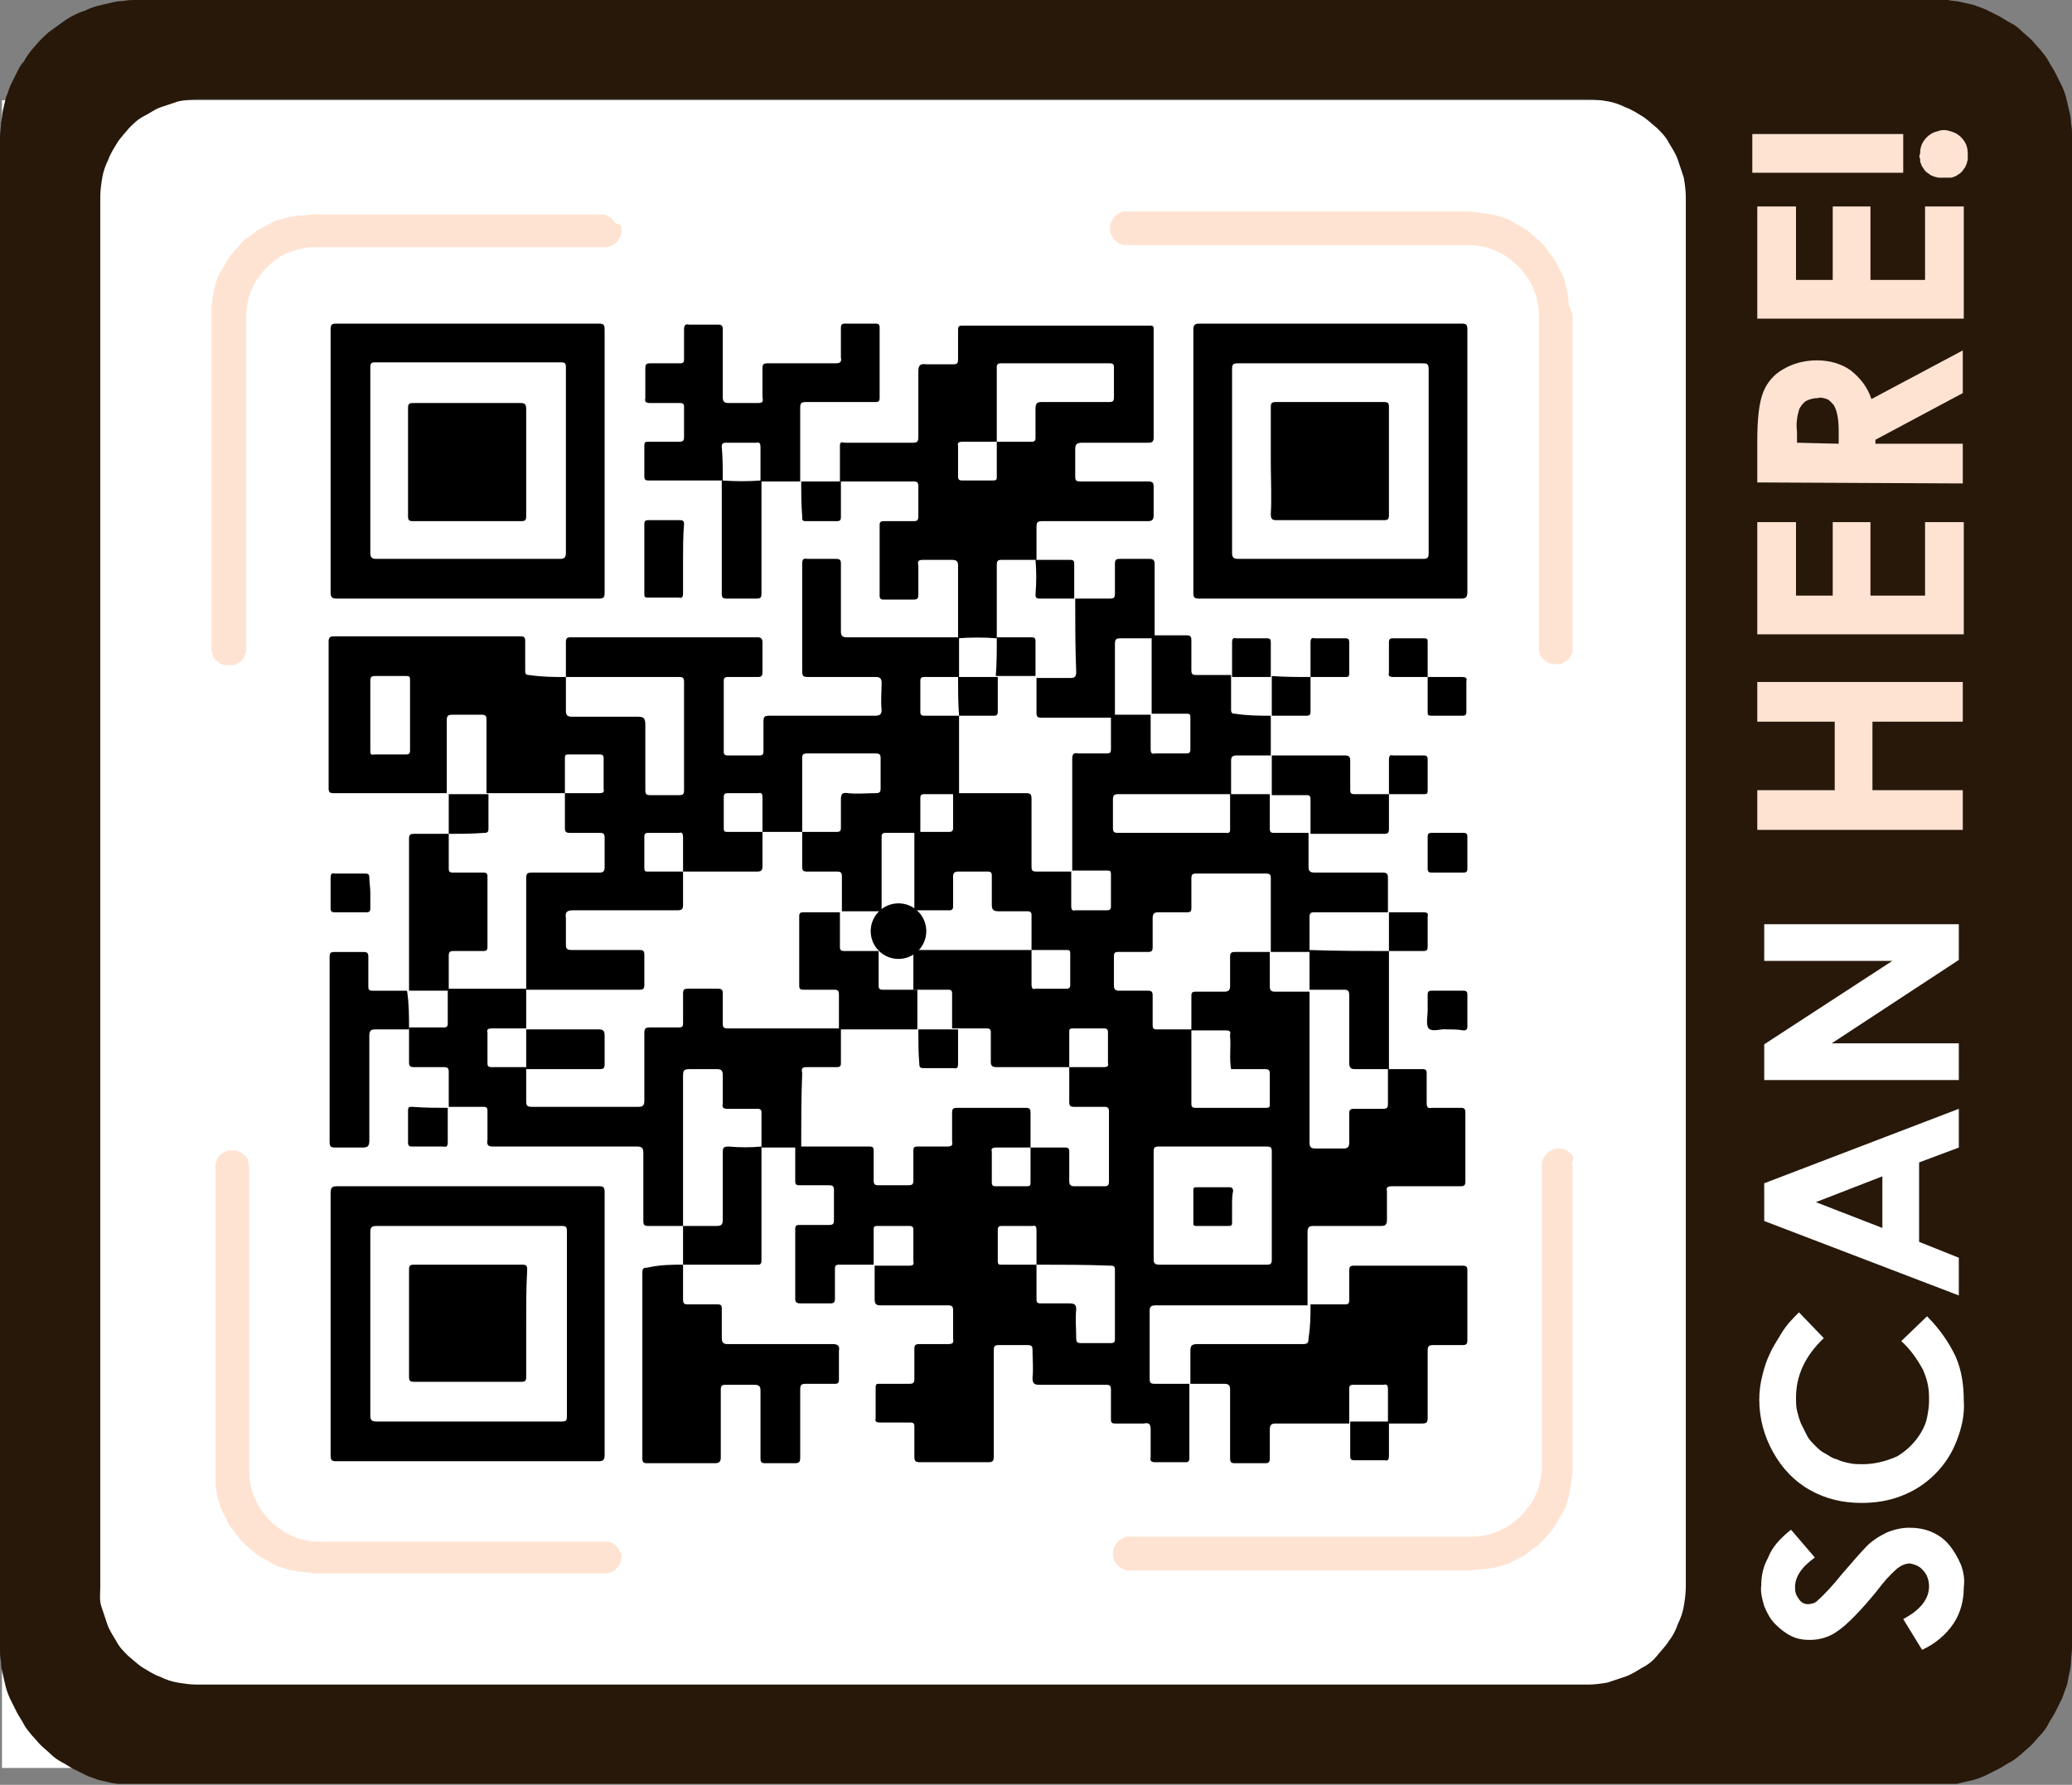
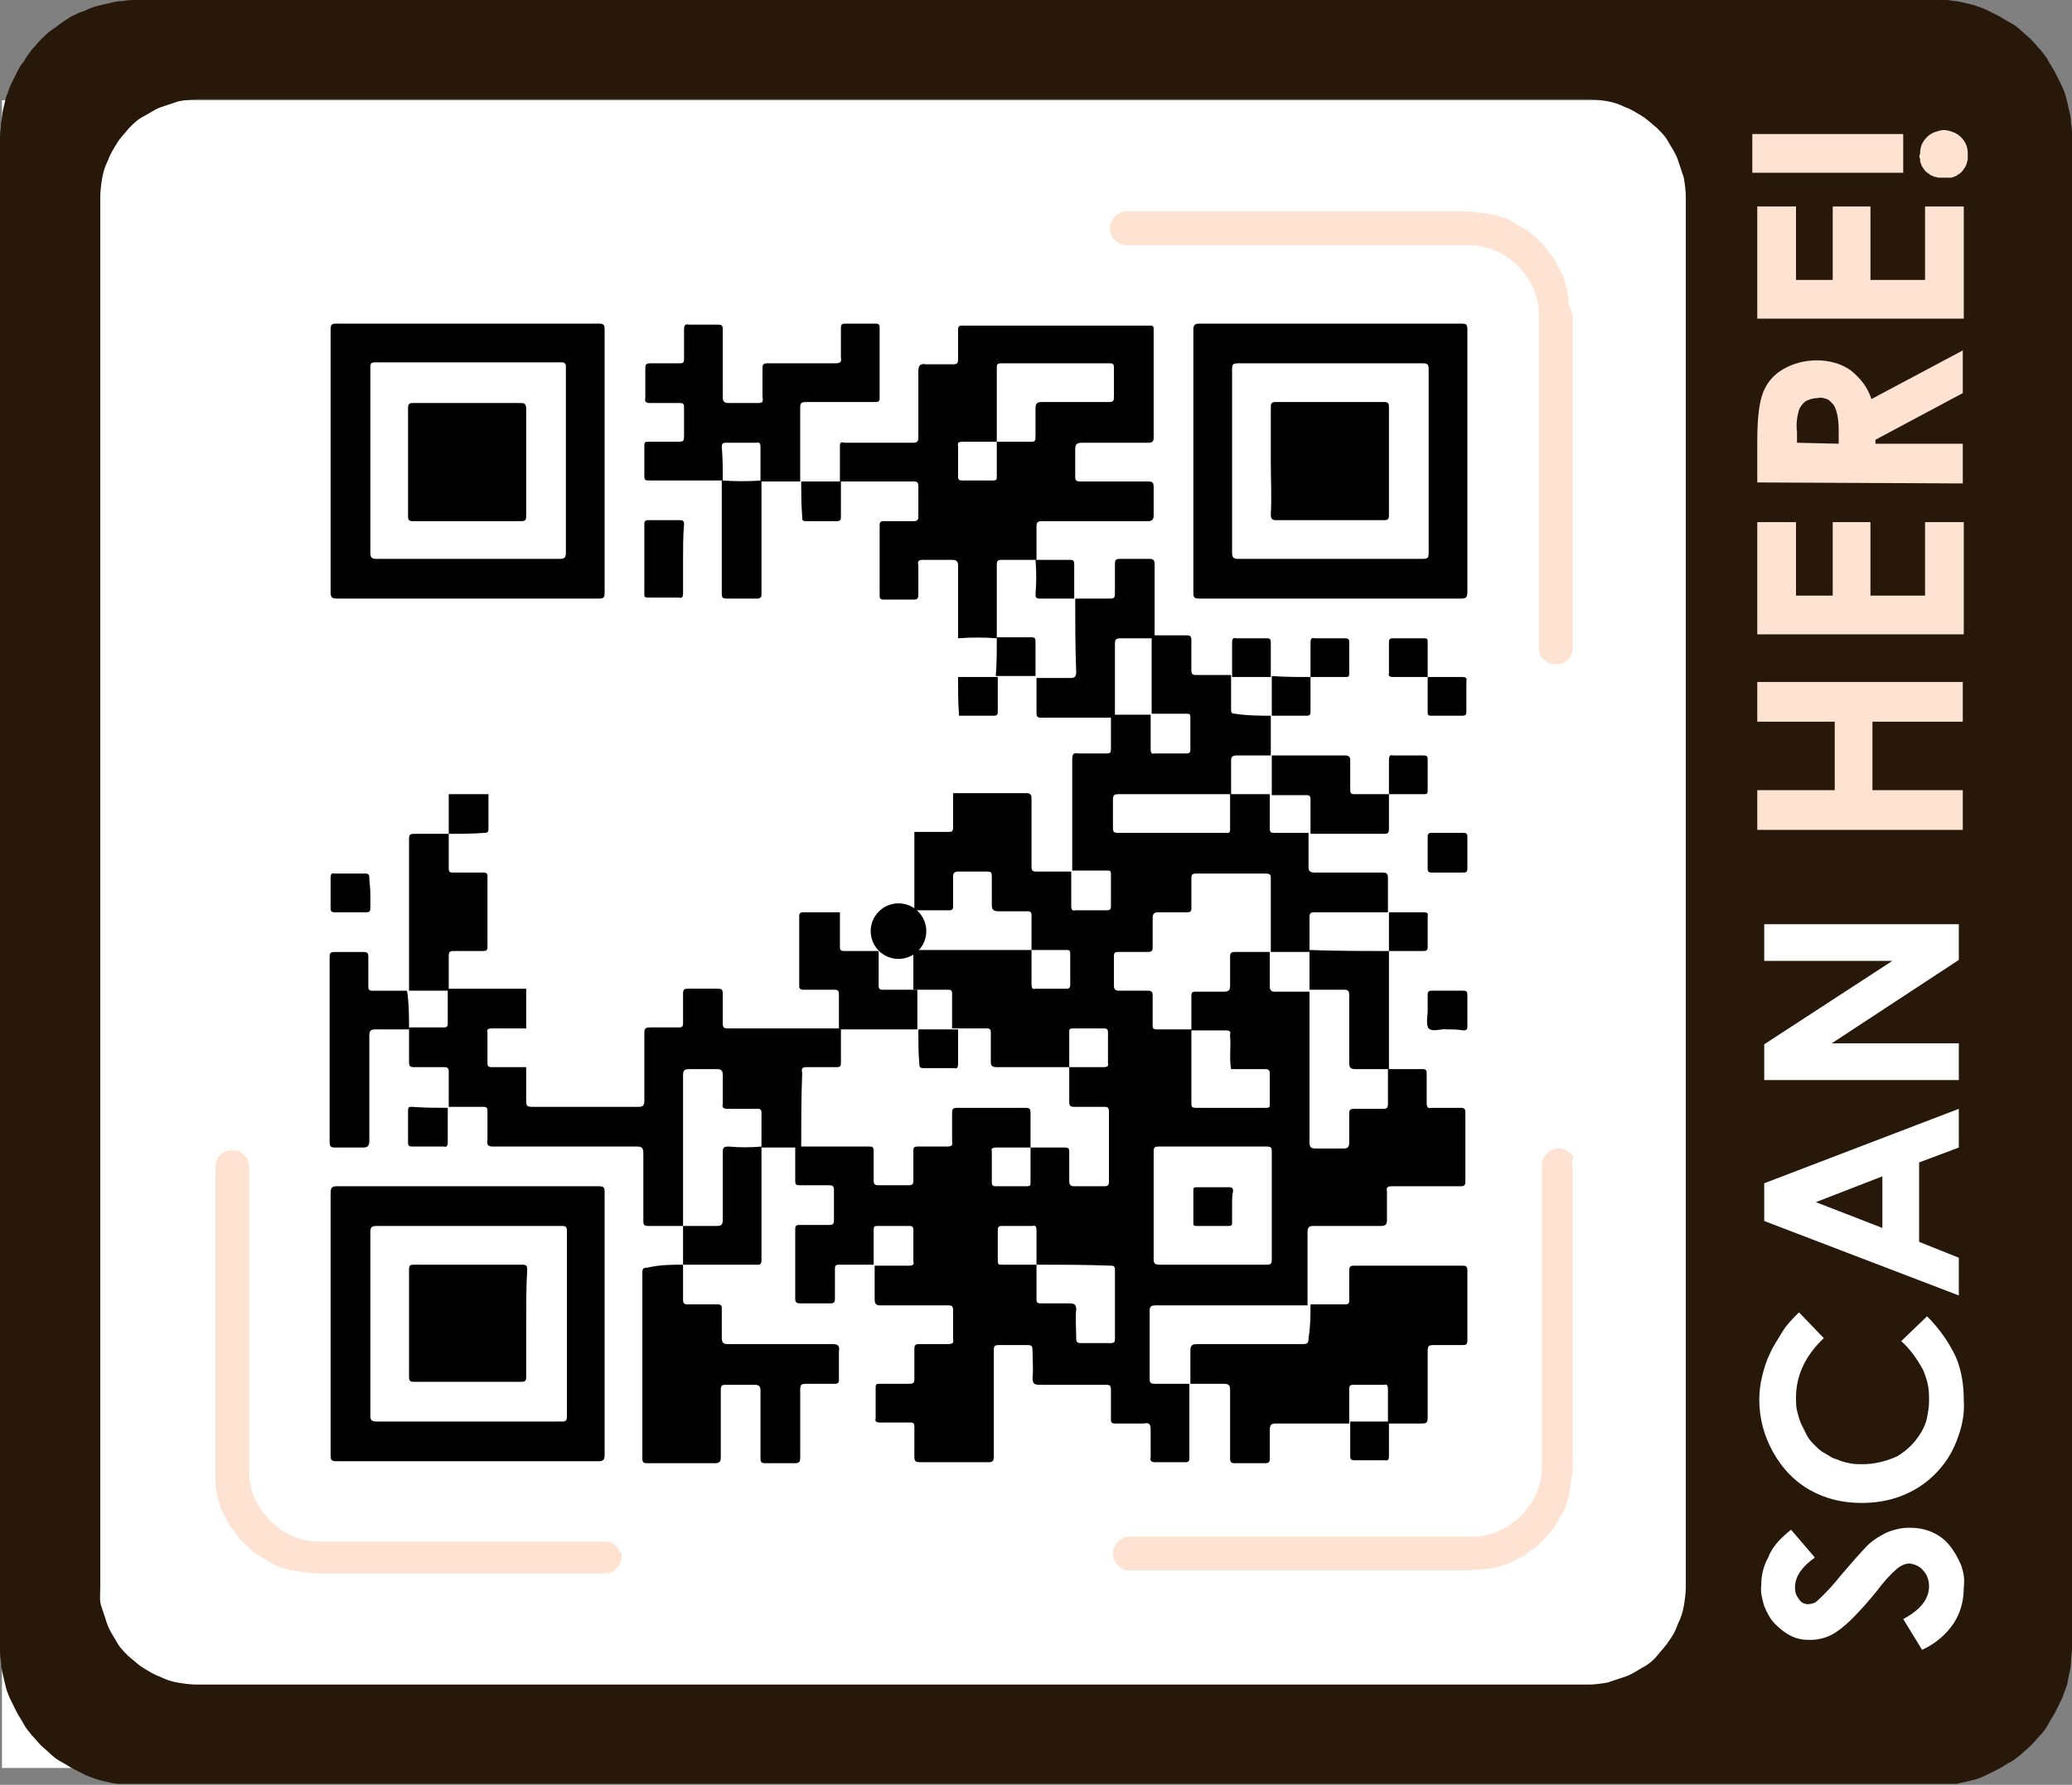
<svg xmlns="http://www.w3.org/2000/svg" xmlns:xlink="http://www.w3.org/1999/xlink" version="1.1" id="Layer_1" x="0px" y="0px" viewBox="0 0 208.7 179.8" style="enable-background:new 0 0 208.7 179.8;" xml:space="preserve">
  <rect x="0" y="0" width="208.7" height="179.8" fill="#808080" stroke="none" />
  <style type="text/css">
	.st0{fill:#FFFFFF;}
	.st1{clip-path:url(#SVGID_00000085222919217849615880000007934736792083595175_);}
	.st2{fill:#27180A;}
	.st3{fill:#FFE3D2;}
</style>
  <rect x="0.2" y="10.1" class="st0" width="191.9" height="168" />
  <g>
    <g>
      <g>
        <defs>
          <rect id="SVGID_1_" width="208.7" height="179.7" />
        </defs>
        <clipPath id="SVGID_00000004507115782450350190000008661835325286538418_">
          <use xlink:href="#SVGID_1_" style="overflow:visible;" />
        </clipPath>
        <g style="clip-path:url(#SVGID_00000004507115782450350190000008661835325286538418_);">
          <path class="st2" d="M51.3,0H13.8c-0.5,0-0.9,0-1.4,0.1c-0.5,0-0.9,0.1-1.3,0.2c-0.5,0.1-0.9,0.2-1.3,0.3S8.9,0.9,8.5,1.1      C8.1,1.2,7.7,1.4,7.3,1.6S6.5,2.1,6.2,2.3C5.8,2.6,5.4,2.9,5.1,3.1S4.4,3.7,4.1,4S3.5,4.7,3.2,5C2.9,5.4,2.6,5.8,2.4,6.2      C2.1,6.5,1.9,6.9,1.7,7.3C1.5,7.7,1.3,8.1,1.1,8.5S0.8,9.4,0.6,9.8c-0.1,0.4-0.2,0.9-0.3,1.3c-0.1,0.5-0.1,0.9-0.2,1.3      c0,0.5-0.1,0.9-0.1,1.4V166c0,0.5,0,0.9,0.1,1.4c0,0.5,0.1,0.9,0.2,1.3c0.1,0.5,0.2,0.9,0.3,1.3s0.3,0.9,0.5,1.3      c0.2,0.4,0.4,0.8,0.6,1.2s0.5,0.8,0.7,1.2s0.5,0.7,0.8,1.1c0.3,0.3,0.6,0.7,0.9,1c0.3,0.3,0.7,0.6,1,0.9      c0.3,0.3,0.7,0.6,1.1,0.8s0.8,0.5,1.2,0.7c0.4,0.2,0.8,0.4,1.2,0.6c0.4,0.2,0.8,0.3,1.3,0.5c0.4,0.1,0.9,0.2,1.3,0.3      c0.5,0.1,0.9,0.1,1.3,0.2c0.5,0,0.9,0.1,1.4,0.1h180.9c0.5,0,0.9,0,1.4-0.1c0.5,0,0.9-0.1,1.3-0.2c0.4-0.1,0.9-0.2,1.3-0.3      s0.9-0.3,1.3-0.5c0.4-0.2,0.8-0.4,1.2-0.6c0.4-0.2,0.8-0.5,1.2-0.7s0.7-0.5,1.1-0.8c0.3-0.3,0.7-0.6,1-0.9      c0.3-0.3,0.6-0.7,0.9-1c0.3-0.3,0.6-0.7,0.8-1.1c0.2-0.4,0.5-0.8,0.7-1.2s0.4-0.8,0.6-1.2c0.2-0.4,0.3-0.8,0.5-1.3      s0.2-0.9,0.3-1.3s0.2-0.9,0.2-1.3c0-0.5,0.1-0.9,0.1-1.4V13.8c0-0.5,0-0.9-0.1-1.4c0-0.5-0.1-0.9-0.2-1.3      c-0.1-0.5-0.2-0.9-0.3-1.3c-0.1-0.4-0.3-0.9-0.5-1.3c-0.2-0.4-0.4-0.8-0.6-1.2c-0.2-0.4-0.5-0.8-0.7-1.2      c-0.2-0.4-0.5-0.7-0.8-1.1c-0.3-0.3-0.6-0.7-0.9-1c-0.3-0.3-0.7-0.6-1-0.9s-0.7-0.6-1.1-0.8c-0.4-0.2-0.8-0.5-1.2-0.7      s-0.8-0.4-1.2-0.6s-0.8-0.3-1.3-0.5c-0.4-0.1-0.9-0.2-1.3-0.3s-0.9-0.1-1.3-0.2c-0.5,0-0.9-0.1-1.4-0.1L51.3,0L51.3,0z       M10.1,159.9V19.8c0-0.6,0.1-1.3,0.2-1.9c0.1-0.6,0.3-1.2,0.6-1.8c0.2-0.6,0.6-1.2,0.9-1.7c0.3-0.5,0.8-1,1.2-1.5      c0.5-0.5,0.9-0.9,1.5-1.2s1.1-0.7,1.7-0.9s1.2-0.4,1.8-0.6c0.6-0.1,1.3-0.2,1.9-0.2H160c0.6,0,1.3,0.1,1.9,0.2      c0.6,0.1,1.2,0.3,1.8,0.6c0.6,0.2,1.2,0.6,1.7,0.9s1,0.8,1.5,1.2c0.5,0.5,0.9,0.9,1.2,1.5c0.3,0.5,0.7,1.1,0.9,1.7      c0.2,0.6,0.4,1.2,0.6,1.8c0.1,0.6,0.2,1.3,0.2,1.9v140.1c0,0.6-0.1,1.3-0.2,1.9c-0.1,0.6-0.3,1.2-0.6,1.8      c-0.2,0.6-0.5,1.2-0.9,1.7c-0.3,0.5-0.8,1-1.2,1.5s-0.9,0.9-1.5,1.2c-0.5,0.3-1.1,0.7-1.7,0.9c-0.6,0.2-1.2,0.4-1.8,0.6      c-0.6,0.1-1.3,0.2-1.9,0.2H19.8c-0.6,0-1.3-0.1-1.9-0.2c-0.6-0.1-1.2-0.3-1.8-0.6c-0.6-0.2-1.2-0.6-1.7-0.9      c-0.5-0.3-1-0.8-1.5-1.2c-0.5-0.5-0.9-0.9-1.2-1.5c-0.3-0.5-0.7-1.1-0.9-1.7c-0.2-0.6-0.4-1.2-0.6-1.8S10.1,160.6,10.1,159.9z" />
        </g>
      </g>
    </g>
  </g>
  <path class="st3" d="M62.6,156.7c0,0.2,0,0.4-0.1,0.7c-0.1,0.2-0.2,0.4-0.4,0.6c-0.2,0.2-0.3,0.3-0.6,0.4c-0.2,0.1-0.4,0.1-0.7,0.1  H32c-0.3,0-0.7,0-1-0.1c-0.3,0-0.7-0.1-1-0.1c-0.3-0.1-0.7-0.1-1-0.2c-0.3-0.1-0.7-0.2-1-0.3s-0.6-0.3-0.9-0.5s-0.6-0.3-0.9-0.5  s-0.6-0.4-0.8-0.6c-0.3-0.2-0.5-0.5-0.8-0.7c-0.2-0.2-0.5-0.5-0.7-0.8s-0.4-0.6-0.6-0.8s-0.4-0.6-0.5-0.9c-0.2-0.3-0.3-0.6-0.5-0.9  c-0.1-0.3-0.2-0.6-0.3-1c-0.1-0.3-0.2-0.7-0.2-1c-0.1-0.3-0.1-0.7-0.1-1s0-0.7,0-1v-30.3c0-0.1,0-0.2,0-0.4s0-0.2,0.1-0.4  c0-0.1,0.1-0.2,0.1-0.3c0.1-0.1,0.1-0.2,0.2-0.3s0.2-0.2,0.3-0.2c0.1-0.1,0.2-0.1,0.3-0.2c0.1,0,0.2-0.1,0.3-0.1c0.1,0,0.2,0,0.4,0  c0.1,0,0.2,0,0.4,0c0.1,0,0.2,0.1,0.3,0.1c0.1,0.1,0.2,0.1,0.3,0.2c0.1,0.1,0.2,0.2,0.3,0.2c0.1,0.1,0.1,0.2,0.2,0.3  c0.1,0.1,0.1,0.2,0.1,0.3c0,0.1,0,0.2,0.1,0.4c0,0.1,0,0.2,0,0.4V148c0,0.5,0,0.9,0.1,1.4s0.2,0.9,0.4,1.4c0.2,0.4,0.4,0.9,0.7,1.3  c0.3,0.4,0.6,0.8,0.9,1.1s0.7,0.6,1.1,0.9c0.4,0.3,0.8,0.5,1.3,0.7c0.4,0.2,0.9,0.3,1.4,0.4c0.5,0.1,0.9,0.1,1.4,0.1H61  c0.2,0,0.4,0,0.6,0.1c0.2,0.1,0.4,0.2,0.5,0.4c0.2,0.2,0.3,0.3,0.3,0.6C62.6,156.3,62.6,156.5,62.6,156.7z" />
  <path class="st3" d="M158.4,32v33c0,0.1,0,0.2,0,0.4s0,0.2-0.1,0.4c0,0.1-0.1,0.2-0.1,0.3c-0.1,0.1-0.1,0.2-0.2,0.3  c-0.1,0.1-0.2,0.2-0.3,0.2c-0.1,0.1-0.2,0.1-0.3,0.2s-0.2,0.1-0.3,0.1s-0.2,0-0.4,0s-0.2,0-0.4,0c-0.1,0-0.2-0.1-0.3-0.1  s-0.2-0.1-0.3-0.2s-0.2-0.2-0.3-0.2c-0.1-0.1-0.1-0.2-0.2-0.3c-0.1-0.1-0.1-0.2-0.1-0.3c0-0.1-0.1-0.2-0.1-0.4c0-0.1,0-0.2,0-0.4V32  c0-0.5,0-0.9-0.1-1.4s-0.2-0.9-0.4-1.4s-0.4-0.9-0.7-1.3s-0.6-0.8-0.9-1.1c-0.3-0.3-0.7-0.6-1.1-0.9c-0.4-0.3-0.8-0.5-1.3-0.7  c-0.4-0.2-0.9-0.3-1.4-0.4s-0.9-0.1-1.4-0.1h-34.4c-0.2,0-0.4-0.1-0.6-0.2s-0.3-0.2-0.5-0.4c-0.1-0.1-0.2-0.3-0.3-0.5  c-0.1-0.2-0.1-0.4-0.1-0.6s0-0.4,0.1-0.6s0.2-0.4,0.3-0.5c0.1-0.1,0.3-0.3,0.5-0.4s0.3-0.2,0.6-0.2h34.4c0.3,0,0.7,0,1,0.1  c0.3,0,0.7,0.1,1,0.1c0.3,0.1,0.7,0.1,1,0.2s0.7,0.2,1,0.3c0.3,0.1,0.6,0.3,0.9,0.5c0.3,0.2,0.6,0.3,0.9,0.5  c0.3,0.2,0.6,0.4,0.8,0.6c0.3,0.2,0.5,0.5,0.8,0.7c0.2,0.2,0.5,0.5,0.7,0.8s0.4,0.6,0.6,0.8c0.2,0.3,0.4,0.6,0.5,0.9  c0.2,0.3,0.3,0.6,0.5,0.9c0.1,0.3,0.2,0.6,0.3,1c0.1,0.3,0.2,0.7,0.2,1c0.1,0.3,0.1,0.7,0.1,1C158.3,31.3,158.4,31.7,158.4,32z" />
  <path class="st3" d="M158.4,117.5v30.3c0,0.3,0,0.7-0.1,1c0,0.3-0.1,0.7-0.1,1c-0.1,0.3-0.1,0.7-0.2,1c-0.1,0.3-0.2,0.7-0.3,1  s-0.3,0.6-0.5,0.9c-0.2,0.3-0.3,0.6-0.5,0.9s-0.4,0.6-0.6,0.8c-0.2,0.3-0.5,0.5-0.7,0.8c-0.2,0.2-0.5,0.5-0.8,0.7s-0.6,0.4-0.8,0.6  s-0.6,0.4-0.9,0.5c-0.3,0.2-0.6,0.3-0.9,0.5c-0.3,0.1-0.6,0.2-1,0.3c-0.3,0.1-0.7,0.2-1,0.2c-0.3,0.1-0.7,0.1-1,0.1s-0.7,0.1-1,0.1  h-34.4c-0.2,0-0.4-0.1-0.6-0.2c-0.2-0.1-0.3-0.2-0.5-0.4c-0.1-0.1-0.2-0.3-0.3-0.5c-0.1-0.2-0.1-0.4-0.1-0.6c0-0.2,0-0.4,0.1-0.6  c0.1-0.2,0.2-0.3,0.3-0.5c0.1-0.1,0.3-0.3,0.5-0.4c0.2-0.1,0.3-0.2,0.6-0.2H148c0.5,0,0.9,0,1.4-0.1s0.9-0.2,1.4-0.4  c0.4-0.2,0.9-0.4,1.3-0.7c0.4-0.3,0.8-0.6,1.1-0.9s0.6-0.7,0.9-1.1c0.3-0.4,0.5-0.8,0.7-1.3c0.2-0.4,0.3-0.9,0.4-1.4  c0.1-0.5,0.1-0.9,0.1-1.4v-30.3c0-0.2,0.1-0.4,0.2-0.6c0.1-0.2,0.2-0.3,0.4-0.5c0.1-0.1,0.3-0.2,0.5-0.3c0.2-0.1,0.4-0.1,0.6-0.1  c0.2,0,0.4,0,0.6,0.1c0.2,0.1,0.4,0.2,0.5,0.3c0.1,0.1,0.3,0.3,0.4,0.5C158.3,117.1,158.3,117.3,158.4,117.5L158.4,117.5z" />
-   <path class="st3" d="M62.6,23.1c0,0.2,0,0.5-0.1,0.7s-0.2,0.4-0.4,0.6s-0.3,0.3-0.6,0.4c-0.2,0.1-0.4,0.1-0.7,0.1H32  c-0.5,0-0.9,0-1.4,0.1s-0.9,0.2-1.4,0.4S28.4,25.7,28,26s-0.8,0.6-1.1,0.9c-0.3,0.3-0.6,0.7-0.9,1.1s-0.5,0.8-0.7,1.3  c-0.2,0.4-0.3,0.9-0.4,1.4s-0.1,0.9-0.1,1.4v33c0,0.1,0,0.2,0,0.4c0,0.1,0,0.2-0.1,0.4s-0.1,0.2-0.1,0.3c-0.1,0.1-0.1,0.2-0.2,0.3  s-0.2,0.2-0.3,0.2c-0.1,0.1-0.2,0.1-0.3,0.2S23.6,67,23.4,67c-0.1,0-0.2,0-0.4,0c-0.1,0-0.2,0-0.4,0c-0.1,0-0.2-0.1-0.3-0.1  c-0.1,0-0.2-0.1-0.3-0.2c-0.1-0.1-0.2-0.2-0.3-0.2c-0.1-0.1-0.1-0.2-0.2-0.3c-0.1-0.1-0.1-0.2-0.1-0.3c0-0.1-0.1-0.2-0.1-0.4  c0-0.1,0-0.2,0-0.4V32c0-0.3,0-0.7,0-1s0.1-0.7,0.1-1c0.1-0.3,0.1-0.7,0.2-1s0.2-0.7,0.3-1c0.1-0.3,0.3-0.6,0.5-0.9s0.3-0.6,0.5-0.9  s0.4-0.6,0.6-0.8c0.2-0.3,0.5-0.5,0.7-0.8s0.5-0.5,0.8-0.7s0.6-0.4,0.8-0.6c0.3-0.2,0.6-0.4,0.9-0.5c0.3-0.2,0.6-0.3,0.9-0.5  c0.3-0.1,0.6-0.2,1-0.3c0.3-0.1,0.7-0.2,1-0.2c0.3-0.1,0.7-0.1,1-0.1s0.7-0.1,1-0.1h28.9c0.2,0,0.4,0,0.6,0.1  c0.2,0.1,0.4,0.2,0.5,0.3c0.1,0.2,0.3,0.3,0.4,0.5C62.6,22.6,62.6,22.8,62.6,23.1z" />
  <path class="st3" d="M177,83.6v-4h7.8v-6.9H177v-4h20.7v4h-9.1v6.9h9.1v4H177z" />
  <path class="st3" d="M177,63.9V52.6h3.9V60h3.7v-7.4h3.8V60h5.5v-7.4h3.9v11.3L177,63.9z" />
  <path class="st3" d="M177,48.6v-4.2c0-2.3,0.2-3.9,0.6-4.9c0.4-1,1.1-1.8,2-2.3c1-0.6,2.2-0.9,3.4-0.9s2.4,0.3,3.4,1  c1,0.8,1.7,1.7,2.1,2.9l9.2-4.9v4.3l-8.8,4.7v0.4h8.8v4L177,48.6z M185.2,44.7v-1.3c0-1.3-0.2-2.1-0.5-2.6c-0.2-0.2-0.4-0.5-0.7-0.6  s-0.6-0.2-0.9-0.1c-0.4,0-0.8,0.1-1.2,0.3c-0.3,0.2-0.6,0.6-0.7,0.9c-0.2,0.7-0.3,1.4-0.2,2.2v1.1L185.2,44.7z" />
  <path class="st3" d="M177,32.2V20.8h3.9v7.4h3.7v-7.4h3.8v7.4h5.5v-7.4h3.9v11.3H177V32.2z" />
  <path class="st3" d="M193.4,15.5c0-0.7,0.2-1.2,0.7-1.7c0.2-0.2,0.5-0.4,0.8-0.5s0.6-0.2,0.9-0.2s0.6,0.1,0.9,0.2  c0.3,0.1,0.6,0.3,0.8,0.5c0.5,0.5,0.7,1,0.7,1.7c0,0.2,0,0.3,0,0.5c0,0.2-0.1,0.3-0.1,0.5c-0.1,0.1-0.1,0.3-0.2,0.4  c-0.1,0.1-0.2,0.3-0.3,0.4s-0.2,0.2-0.4,0.3c-0.1,0.1-0.3,0.2-0.4,0.2c-0.1,0.1-0.3,0.1-0.5,0.1s-0.3,0-0.5,0s-0.3,0-0.5,0  s-0.3-0.1-0.5-0.1c-0.1-0.1-0.3-0.1-0.4-0.2c-0.1-0.1-0.3-0.2-0.4-0.3c-0.1-0.1-0.2-0.2-0.3-0.4c-0.1-0.1-0.2-0.3-0.2-0.4  c-0.1-0.1-0.1-0.3-0.1-0.5C193.3,15.8,193.3,15.7,193.4,15.5L193.4,15.5z M176.5,17.4v-3.9h15.2v3.9H176.5z" />
  <path class="st0" d="M180.4,154.1l2.4,2.8c-1.4,1-2,2-2,3c0,0.5,0.1,0.8,0.4,1.2c0.2,0.3,0.5,0.5,0.9,0.5c0.3,0,0.7-0.1,0.9-0.3  c0.9-0.8,1.7-1.7,2.5-2.7c1.2-1.4,2-2.3,2.3-2.6c0.6-0.7,1.4-1.2,2.2-1.6c0.7-0.3,1.5-0.5,2.3-0.5c0.7,0,1.5,0.1,2.2,0.4  s1.3,0.7,1.8,1.3s0.9,1.3,1.2,2c0.3,0.8,0.4,1.5,0.3,2.3c0,1.3-0.3,2.5-1,3.6c-0.8,1.2-1.9,2.1-3.2,2.7l-1.9-3.1  c1.7-0.9,2.6-2,2.6-3.3c0-0.6-0.2-1.2-0.6-1.6c-0.3-0.4-0.8-0.6-1.3-0.7c-0.5,0-0.9,0.2-1.3,0.5c-0.8,0.7-1.4,1.4-2,2.2  c-1.7,2.1-3.1,3.5-4,4.1c-0.8,0.6-1.8,0.9-2.8,0.9c-0.7,0-1.3-0.1-1.9-0.4c-0.6-0.3-1.1-0.7-1.6-1.2s-0.8-1.1-1.1-1.8  c-0.2-0.7-0.4-1.4-0.3-2.1c0-1,0.2-1.9,0.7-2.8C178.5,155.8,179.4,154.9,180.4,154.1z" />
  <path class="st0" d="M181.2,132.2l2.5,2.6c-1.9,1.8-2.8,3.8-2.8,6c0,0.4,0,0.9,0.1,1.3c0.1,0.4,0.2,0.8,0.4,1.3  c0.2,0.4,0.4,0.8,0.6,1.2c0.2,0.4,0.5,0.7,0.8,1s0.6,0.6,1,0.8s0.7,0.5,1.2,0.6c0.4,0.2,0.8,0.3,1.3,0.4c0.4,0.1,0.9,0.1,1.3,0.1  c1.2,0,2.4-0.3,3.5-0.8c1-0.6,1.8-1.4,2.4-2.4c0.3-0.5,0.5-1,0.6-1.5s0.2-1.1,0.2-1.6c0-0.6,0-1.1-0.1-1.6c-0.1-0.6-0.3-1.1-0.5-1.6  c-0.6-1.1-1.3-2.1-2.2-2.9l2.6-2.5c1.2,1.2,2.2,2.6,2.9,4.1c0.6,1.4,0.8,2.9,0.8,4.4c0.1,1.4-0.2,2.7-0.7,4s-1.2,2.4-2.2,3.4  s-2.1,1.7-3.4,2.2c-1.3,0.5-2.6,0.7-4,0.7c-1.9,0-3.6-0.4-5.2-1.3c-1.6-0.9-2.8-2.2-3.7-3.8s-1.4-3.4-1.4-5.3c0-0.8,0.1-1.6,0.3-2.4  c0.2-0.8,0.4-1.5,0.8-2.3c0.3-0.7,0.8-1.4,1.2-2.1C180,133.4,180.6,132.8,181.2,132.2L181.2,132.2z" />
  <path class="st0" d="M177.7,123v-3.8l19.6-7.5v3.9l-4,1.5v8l4,1.6v3.8L177.7,123z M182.9,121.1l6.7,2.6v-5.2L182.9,121.1z" />
  <path class="st0" d="M177.7,108.8v-3.6l12.9-8.4h-12.9v-3.7h19.6v3.6l-12.8,8.4h12.8v3.7H177.7z" />
  <g>
    <path d="M128,72.1c0,1.3,0,2.6,0,4c0,0,0,0,0,0c-1.1,0-2.3,0-3.4,0c-0.4,0-0.6,0.1-0.6,0.5c0,1.1,0,2.3,0,3.4c-0.2,0-0.4,0-0.7,0   c-3.5,0-7,0-10.6,0c-0.5,0-0.6,0.1-0.6,0.6c0,0.9,0,1.9,0,2.8c0,0.4,0.1,0.5,0.5,0.5c1,0,2.1,0,3.1,0c2.6,0,5.1,0,7.7,0   c0.2,0,0.5,0.1,0.5-0.3c0-1.2,0-2.4,0-3.6c1.3,0,2.7,0,4,0l0,0c0,1.2,0,2.4,0,3.5c0,0.3,0.1,0.4,0.4,0.4c1.2,0,2.4,0,3.5,0l0,0   c0,1.1,0,2.3,0,3.4c0,0.4,0.1,0.6,0.6,0.6c2.3,0,4.5,0,6.8,0c0.5,0,0.6,0.1,0.6,0.6c0,1.1,0,2.3,0,3.4l0,0c-2.5,0-4.9,0-7.4,0   c-0.4,0-0.5,0.1-0.5,0.5c0,1.2,0,2.3,0,3.5l0,0c-1.3,0-2.6,0-3.9,0c0-2.5,0-4.9,0-7.4c0-0.3,0-0.5-0.5-0.5c-2.3,0-4.7,0-7,0   c-0.4,0-0.5,0.1-0.5,0.5c0,1,0,2,0,3c0,0.3-0.1,0.4-0.4,0.4c-1,0-2,0-2.9,0c-0.4,0-0.6,0.1-0.6,0.6c0,1,0,1.9,0,2.9   c0,0.4-0.1,0.5-0.5,0.5c-1,0-2,0-3,0c-0.3,0-0.4,0.1-0.4,0.4c0,1,0,2,0,3c0,0.4,0.2,0.5,0.5,0.5c1,0,2,0,2.9,0   c0.4,0,0.5,0.1,0.5,0.5c0,1,0,2,0,3c0,0.3,0.1,0.4,0.4,0.4c1.2,0,2.4,0,3.5,0c0,2.5,0,4.9,0,7.4c0,0.3,0,0.5,0.4,0.5   c2.4,0,4.7,0,7.1,0c0.4,0,0.4-0.1,0.4-0.4c0-1,0-2,0-3c0-0.4-0.1-0.5-0.5-0.5c-0.1,0-0.1,0-0.2,0c-1.1,0-2.1,0-3.2,0   c-0.2-1.1,0-2.2-0.1-3.3c0-0.1,0-0.2,0-0.2c0.1-0.3-0.1-0.4-0.4-0.4c-1.2,0-2.4,0-3.5,0c0-1.2,0-2.3,0-3.5c0-0.3,0.1-0.4,0.4-0.4   c1,0,2,0,2.9,0c0.5,0,0.6-0.2,0.6-0.6c0-1,0-1.9,0-2.9c0-0.4,0.1-0.5,0.5-0.5c1.2,0,2.3,0,3.5,0c0,1.2,0,2.3,0,3.5   c0,0.4,0.2,0.5,0.5,0.5c1.2,0,2.3,0,3.5,0l0,0c0,0.2,0,0.5,0,0.7c0,4.8,0,9.7,0,14.5c0,0.4,0.1,0.6,0.6,0.6c0.9,0,1.9,0,2.8,0   c0.4,0,0.6-0.1,0.6-0.6c0-1,0-1.9,0-2.9c0-0.4,0.1-0.5,0.5-0.5c1,0,2,0,2.9,0c0.4,0,0.5-0.1,0.5-0.5c0-1.2,0-2.3,0-3.5l0,0   c1.2,0,2.4,0,3.5,0c0.3,0,0.4,0.1,0.4,0.4c0,1,0,2,0,3c0,0.4,0.1,0.6,0.5,0.5c1,0,2,0,2.9,0c0.4,0,0.5,0.1,0.5,0.5   c0,2.3,0,4.6,0,6.9c0,0.4-0.1,0.5-0.5,0.5c-2.3,0-4.6,0-6.9,0c-0.4,0-0.6,0.1-0.5,0.5c0,1,0,1.9,0,2.9c0,0.5-0.2,0.6-0.6,0.6   c-2.3,0-4.5,0-6.8,0c-0.4,0-0.6,0.1-0.6,0.6c0,2.5,0,4.9,0,7.4l0,0c-0.1,0-0.2,0-0.4,0c-5,0-9.9,0-14.9,0c-0.4,0-0.6,0.1-0.6,0.5   c0,2.3,0,4.6,0,6.9c0,0.4,0.1,0.5,0.5,0.5c1.2,0,2.3,0,3.5,0l0,0c0,2.5,0,5,0,7.5c0,0.3-0.1,0.4-0.4,0.4c-1,0-2,0-3,0   c-0.4,0-0.6-0.1-0.5-0.5c0-0.9,0-1.9,0-2.8c0-0.6-0.2-0.7-0.7-0.6c-1,0-1.9,0-2.9,0c-0.3,0-0.4-0.1-0.4-0.4c0-1,0-2,0-3   c0-0.4-0.1-0.5-0.5-0.5c-2.2,0-4.5,0-6.7,0c-0.5,0-0.7-0.1-0.7-0.7c0.1-0.9,0-1.9,0-2.8c0-0.4-0.1-0.5-0.5-0.5c-1,0-2,0-2.9,0   c-0.4,0-0.5,0.1-0.5,0.5c0,3.6,0,7.1,0,10.7c0,0.5-0.1,0.6-0.6,0.6c-2.3,0-4.5,0-6.8,0c-0.5,0-0.6-0.1-0.6-0.6c0-1,0-2,0-3   c0-0.3-0.1-0.4-0.4-0.4c-1,0-2.1,0-3.1,0c-0.3,0-0.5-0.1-0.4-0.4c0-1,0-2.1,0-3.1c0-0.4,0.1-0.4,0.4-0.4c1,0,2,0,3,0   c0.4,0,0.5-0.1,0.5-0.5c0-1,0-2,0-3c0-0.4,0.1-0.5,0.5-0.5c1,0,2,0,2.9,0c0.4,0,0.6-0.1,0.5-0.5c0-1,0-2,0-2.9   c0-0.4-0.1-0.5-0.5-0.5c-2.3,0-4.5,0-6.8,0c-0.4,0-0.6-0.1-0.6-0.6c0-1.1,0-2.3,0-3.4c1.2,0,2.3,0,3.5,0c0.3,0,0.5-0.1,0.4-0.4   c0-1.1,0-2.1,0-3.2c0-0.3-0.1-0.4-0.4-0.4c-1.1,0-2.1,0-3.2,0c-0.4,0-0.4,0.1-0.4,0.4c0,1.2,0,2.3,0,3.5c-1.2,0-2.4,0-3.5,0   c-0.3,0-0.4,0.1-0.4,0.4c0,1,0,2,0,3c0,0.4-0.1,0.5-0.5,0.5c-1,0-2,0-3,0c-0.3,0-0.5-0.1-0.5-0.4c0-2.4,0-4.7,0-7.1   c0-0.3,0.1-0.4,0.4-0.4c1,0,2,0,3,0c0.4,0,0.5-0.1,0.5-0.5c0-1,0-2,0-3c0-0.4-0.1-0.5-0.5-0.5c-1,0-2,0-3,0c-0.3,0-0.4-0.1-0.4-0.4   c0-1.2,0-2.4,0-3.5l0,0c2.5,0,5,0,7.5,0c0.3,0,0.4,0.1,0.4,0.4c0,1,0,2,0,3c0,0.4,0.1,0.5,0.5,0.5c1,0,2,0,3,0   c0.4,0,0.5-0.1,0.5-0.5c0-1,0-2,0-3c0-0.3,0.1-0.4,0.4-0.4c1,0,2,0,3,0c0.4,0,0.6-0.1,0.5-0.5c0-1,0-2,0-2.9c0-0.4,0.1-0.5,0.5-0.5   c2.3,0,4.6,0,6.9,0c0.4,0,0.5,0.1,0.5,0.5c0,1.2,0,2.3,0,3.5c-1.2,0-2.3,0-3.5,0c-0.3,0-0.5,0.1-0.4,0.4c0,1,0,2.1,0,3.1   c0,0.3,0.1,0.4,0.4,0.4c1,0,2.1,0,3.1,0c0.4,0,0.4-0.1,0.4-0.4c0-1.2,0-2.3,0-3.5c1.2,0,2.3,0,3.5,0c0.3,0,0.4,0.1,0.4,0.4   c0,1,0,2,0,3c0,0.3,0.1,0.5,0.5,0.5c1,0,2,0,3,0c0.4,0,0.5-0.1,0.5-0.5c0-2.3,0-4.7,0-7c0-0.4-0.1-0.5-0.5-0.5c-1,0-2,0-3,0   c-0.4,0-0.5-0.1-0.5-0.5c0-1.2,0-2.3,0-3.5c1.2,0,2.3,0,3.5,0c0.3,0,0.5-0.1,0.4-0.4c0-1,0-2.1,0-3.1c0-0.3-0.1-0.4-0.4-0.4   c-1,0-2.1,0-3.1,0c-0.4,0-0.4,0.1-0.4,0.4c0,1.2,0,2.3,0,3.5c-2.4,0-4.9,0-7.3,0c-0.4,0-0.6-0.1-0.6-0.5c0-1,0-2,0-3   c0-0.3-0.1-0.4-0.4-0.4c-1.2,0-2.3,0-3.5,0c0-1.2,0-2.4,0-3.5c0-0.3-0.1-0.4-0.4-0.4c-1.2,0-2.4,0-3.5,0c0-1.3,0-2.6,0-4   c4,0,7.9,0,11.9,0c0,1.2,0,2.3,0,3.5c0,0.3,0.1,0.5,0.4,0.4c1,0,2.1,0,3.1,0c0.3,0,0.4-0.1,0.4-0.4c0-1,0-2.1,0-3.1   c0-0.4-0.1-0.4-0.4-0.4c-1.2,0-2.3,0-3.5,0c0-1.2,0-2.3,0-3.5c0-0.3-0.1-0.4-0.4-0.4c-1,0-1.9,0-2.9,0c-0.6,0-0.7-0.2-0.7-0.7   c0-1,0-1.9,0-2.9c0-0.3-0.1-0.4-0.4-0.4c-1,0-2,0-3,0c-0.4,0-0.5,0.2-0.5,0.5c0,1,0,2,0,3c0,0.3-0.1,0.4-0.4,0.4   c-1.2,0-2.3,0-3.5,0c0-2.6,0-5.3,0-7.9l0,0c1.2,0,2.4,0,3.5,0c0.3,0,0.4-0.1,0.4-0.4c0-1.2,0-2.4,0-3.5l0,0c2.4,0,4.9,0,7.3,0   c0.5,0,0.6,0.1,0.6,0.6c0,2.3,0,4.5,0,6.8c0,0.4,0.1,0.5,0.5,0.5c1.2,0,2.3,0,3.5,0c0,1.2,0,2.3,0,3.5c0,0.3,0.1,0.5,0.4,0.4   c1.1,0,2.1,0,3.2,0c0.3,0,0.4-0.1,0.4-0.4c0-1.1,0-2.1,0-3.2c0-0.4-0.1-0.4-0.4-0.4c-1.2,0-2.3,0-3.5,0c0-3.7,0-7.5,0-11.2   c0-0.5,0.1-0.7,0.6-0.6c1,0,2,0,2.9,0c0.3,0,0.4-0.1,0.4-0.4c0-1.2,0-2.3,0-3.5l0,0c1.3,0,2.6,0,4,0c0,1.2,0,2.3,0,3.5   c0,0.3,0.1,0.5,0.4,0.4c1.1,0,2.1,0,3.2,0c0.3,0,0.4-0.1,0.4-0.4c0-1.1,0-2.1,0-3.2c0-0.4-0.1-0.4-0.4-0.4c-1.2,0-2.3,0-3.5,0   c0-2.6,0-5.3,0-7.9c0,0,0,0,0,0c1.2,0,2.3,0,3.5,0c0.4,0,0.5,0.1,0.5,0.5c0,1,0,2,0,3c0,0.4,0.1,0.5,0.5,0.5c1.2,0,2.3,0,3.5,0l0,0   c0,1.2,0,2.4,0,3.5c0,0.3,0.1,0.4,0.4,0.4C125.7,72.1,126.9,72.1,128,72.1L128,72.1z M104.4,127.4c0-1.2,0-2.3,0-3.5   c0-0.3-0.1-0.5-0.4-0.4c-1,0-2.1,0-3.1,0c-0.3,0-0.4,0.1-0.4,0.4c0,1,0,2.1,0,3.1c0,0.4,0.1,0.4,0.4,0.4   C102,127.4,103.2,127.4,104.4,127.4c0,1.2,0,2.3,0,3.5c0,0.3,0.1,0.4,0.4,0.4c1,0,1.9,0,2.9,0c0.5,0,0.7,0.1,0.7,0.6   c-0.1,1,0,1.9,0,2.9c0,0.4,0.1,0.5,0.5,0.5c1,0,2,0,3,0c0.3,0,0.4-0.1,0.4-0.4c0-2.3,0-4.7,0-7c0-0.3-0.1-0.4-0.4-0.4   C109.3,127.4,106.8,127.4,104.4,127.4z M122.1,127.4c1.8,0,3.6,0,5.4,0c0.4,0,0.6,0,0.6-0.5c0-3.6,0-7.3,0-10.9   c0-0.4-0.1-0.5-0.5-0.5c-3.6,0-7.3,0-10.9,0c-0.4,0-0.5,0.1-0.5,0.5c0,3.6,0,7.3,0,10.9c0,0.4,0.2,0.5,0.6,0.5   C118.5,127.4,120.3,127.4,122.1,127.4z" />
-     <path d="M57,68.2c0-1.2,0-2.3,0-3.5c0-0.4,0.1-0.5,0.5-0.5c6.3,0,12.5,0,18.8,0c0.3,0,0.5,0.1,0.5,0.5c0,1,0,2,0,3   c0,0.4-0.1,0.5-0.5,0.5c-1,0-2,0-3,0c-0.3,0-0.4,0.1-0.4,0.4c0,2.4,0,4.7,0,7.1c0,0.3,0.1,0.4,0.4,0.4c1.1,0,2.1,0,3.2,0   c0.3,0,0.4-0.1,0.4-0.4c0-1,0-2,0-3c0-0.5,0.1-0.6,0.6-0.6c3.5,0,7.1,0,10.6,0c0.5,0,0.7-0.1,0.7-0.6c-0.1-0.9,0-1.8,0-2.7   c0-0.5-0.2-0.6-0.6-0.6c-2.3,0-4.5,0-6.8,0c-0.5,0-0.6-0.1-0.6-0.6c0-3.6,0-7.2,0-10.8c0-0.4,0.1-0.6,0.5-0.5c1,0,2,0,2.9,0   c0.4,0,0.5,0.1,0.5,0.5c0,2.3,0,4.5,0,6.8c0,0.4,0.1,0.6,0.6,0.6c3.8,0,7.5,0,11.3,0l0,0c0,1.3,0,2.6,0,4c-1.2,0-2.3,0-3.5,0   c-0.3,0-0.4,0.1-0.4,0.4c0,1,0,2.1,0,3.1c0,0.3,0.1,0.4,0.4,0.4c1.2,0,2.3,0,3.5,0c0,2.6,0,5.3,0,7.9l0,0c-1.2,0-2.4,0-3.5,0   c-0.3,0-0.4,0.1-0.4,0.4c0,1.2,0,2.4,0,3.5l0,0c-1.2,0-2.4,0-3.5,0c-0.3,0-0.4,0.1-0.4,0.4c0,2.5,0,5,0,7.5c-1.3,0-2.6,0-4,0   c0-1.2,0-2.3,0-3.5c0-0.4-0.1-0.5-0.5-0.5c-1,0-2,0-3,0c-0.4,0-0.5-0.1-0.5-0.5c0-1.2,0-2.3,0-3.5c1.2,0,2.4,0,3.5,0   c0.3,0,0.4-0.1,0.4-0.4c0-0.9,0-1.9,0-2.8c0-0.6,0.1-0.8,0.7-0.7c0.9,0.1,1.9,0,2.8,0c0.4,0,0.5-0.1,0.5-0.5c0-1,0-2,0-3   c0-0.4-0.1-0.5-0.5-0.5c-2.3,0-4.6,0-6.9,0c-0.4,0-0.5,0.1-0.5,0.5c0,2.5,0,4.9,0,7.4c-1.3,0-2.6,0-4,0c0-1.2,0-2.3,0-3.5   c0-0.3-0.1-0.5-0.4-0.4c-1,0-2.1,0-3.1,0c-0.3,0-0.4,0.1-0.4,0.4c0,1,0,2.1,0,3.1c0,0.4,0.1,0.4,0.4,0.4c1.2,0,2.3,0,3.5,0   c0,1.1,0,2.3,0,3.4c0,0.5-0.1,0.6-0.6,0.6c-2.5,0-4.9,0-7.4,0c0-1.2,0-2.3,0-3.5c0-0.3-0.1-0.5-0.4-0.4c-1,0-2.1,0-3.1,0   c-0.3,0-0.4,0.1-0.4,0.4c0,1,0,2.1,0,3.1c0,0.4,0.1,0.4,0.4,0.4c1.2,0,2.3,0,3.5,0c0,1.1,0,2.2,0,3.3c0,0.5-0.1,0.6-0.6,0.6   c-3.5,0-7,0-10.5,0c-0.6,0-0.8,0.2-0.7,0.8c0,0.9,0,1.8,0,2.6c0,0.5,0.1,0.6,0.6,0.6c2.3,0,4.5,0,6.8,0c0.4,0,0.5,0.1,0.5,0.5   c0,1,0,2,0,3c0,0.4-0.1,0.5-0.5,0.5c-3.8,0-7.6,0-11.4,0l0,0c0-3.7,0-7.5,0-11.2c0-0.5,0.1-0.6,0.6-0.6c2.3,0,4.5,0,6.8,0   c0.3,0,0.5-0.1,0.5-0.5c0-1,0-2,0-3c0-0.4-0.1-0.5-0.5-0.5c-1,0-2,0-3,0c-0.4,0-0.5-0.1-0.5-0.5c0-1.2,0-2.3,0-3.5   c1.2,0,2.3,0,3.5,0c0.3,0,0.5-0.1,0.4-0.4c0-1,0-2.1,0-3.1c0-0.3-0.1-0.4-0.4-0.4c-1,0-2.1,0-3.1,0c-0.4,0-0.4,0.1-0.4,0.4   c0,1.2,0,2.3,0,3.5c-2.6,0-5.3,0-7.9,0l0,0c0-2.5,0-4.9,0-7.4c0-0.4-0.1-0.5-0.5-0.5c-1,0-2,0-2.9,0c-0.5,0-0.6,0.1-0.6,0.6   c0,2.4,0,4.9,0,7.3l0,0c-3.8,0-7.6,0-11.4,0c-0.4,0-0.5-0.1-0.5-0.5c0-4.9,0-9.9,0-14.8c0-0.3,0.1-0.5,0.5-0.5c6.3,0,12.6,0,18.8,0   c0.4,0,0.5,0.1,0.5,0.5c0,1,0,2,0,3c0,0.3,0.1,0.4,0.4,0.4C54.6,68.2,55.8,68.2,57,68.2c0,1.1,0,2.3,0,3.4c0,0.4,0.1,0.6,0.6,0.6   c2.2,0,4.4,0,6.6,0c0.6,0,0.8,0.1,0.8,0.8c0,2.2,0,4.4,0,6.6c0,0.4,0.1,0.5,0.5,0.5c1,0,2,0,2.9,0c0.4,0,0.5-0.1,0.5-0.5   c0-3.6,0-7.3,0-10.9c0-0.4-0.1-0.5-0.5-0.5C64.6,68.2,60.8,68.2,57,68.2z M37.3,72.1c0,1.2,0,2.3,0,3.5c0,0.3,0,0.5,0.4,0.4   c1.1,0,2.2,0,3.2,0c0.3,0,0.4-0.1,0.4-0.4c0-2.4,0-4.7,0-7.1c0-0.4-0.1-0.4-0.5-0.4c-1,0-2,0-3,0c-0.4,0-0.5,0.1-0.5,0.5   C37.3,69.8,37.3,71,37.3,72.1z" />
    <path d="M96.5,64.3c0-2.4,0-4.9,0-7.3c0-0.4-0.1-0.6-0.6-0.6c-1,0-1.9,0-2.9,0c-0.5,0-0.6,0.1-0.5,0.6c0,1,0,2,0,2.9   c0,0.4-0.1,0.5-0.5,0.5c-1,0-2,0-3,0c-0.3,0-0.4-0.1-0.4-0.4c0-2.4,0-4.7,0-7.1c0-0.3,0.1-0.4,0.4-0.4c1,0,2,0,3,0   c0.4,0,0.5-0.1,0.5-0.5c0-1,0-2,0-3c0-0.4-0.1-0.5-0.5-0.5c-2.5,0-4.9,0-7.4,0c0,0,0,0,0,0c0-1.2,0-2.4,0-3.6   c0-0.5,0.3-0.3,0.5-0.3c2.3,0,4.5,0,6.8,0c0.5,0,0.6-0.1,0.6-0.6c0-2.2,0-4.4,0-6.6c0-0.6,0.2-0.8,0.8-0.7c0.9,0,1.8,0,2.7,0   c0.4,0,0.5-0.1,0.5-0.5c0-1,0-2,0-3c0-0.3,0.1-0.4,0.4-0.4c6.3,0,12.6,0,18.9,0c0.4,0,0.4,0.1,0.4,0.4c0,3.6,0,7.3,0,10.9   c0,0.4-0.2,0.5-0.5,0.5c-2.2,0-4.5,0-6.7,0c-0.6,0-0.7,0.2-0.7,0.7c0,0.9,0,1.8,0,2.7c0,0.4,0.1,0.5,0.5,0.5c2.3,0,4.5,0,6.8,0   c0.5,0,0.6,0.1,0.6,0.6c0,0.9,0,1.9,0,2.8c0,0.5-0.2,0.6-0.6,0.6c-3.5,0-7.1,0-10.6,0c-0.5,0-0.6,0.1-0.6,0.6c0,1.1,0,2.2,0,3.3   c0,0,0,0,0,0c-1.2,0-2.3,0-3.5,0c-0.4,0-0.5,0.1-0.5,0.5c0,2.5,0,4.9,0,7.4C99.1,64.2,97.8,64.2,96.5,64.3L96.5,64.3z M100.4,44.5   c1.2,0,2.4,0,3.5,0c0.3,0,0.4-0.1,0.4-0.4c0-1,0-1.9,0-2.9c0-0.5,0.1-0.7,0.6-0.7c2.3,0,4.5,0,6.8,0c0.4,0,0.5-0.1,0.5-0.5   c0-1,0-2,0-3c0-0.3-0.1-0.4-0.4-0.4c-3.7,0-7.3,0-11,0c-0.3,0-0.4,0.1-0.4,0.4C100.4,39.5,100.4,42,100.4,44.5c-1.2,0-2.3,0-3.5,0   c-0.3,0-0.5,0.1-0.4,0.4c0,1,0,2.1,0,3.1c0,0.3,0.1,0.4,0.4,0.4c1,0,2.1,0,3.1,0c0.4,0,0.4-0.1,0.4-0.4   C100.4,46.8,100.4,45.7,100.4,44.5z" />
    <path d="M60.9,46.5c0,4.4,0,8.8,0,13.2c0,0.5-0.1,0.6-0.6,0.6c-8.8,0-17.6,0-26.4,0c-0.4,0-0.6-0.1-0.6-0.6c0-8.8,0-17.7,0-26.5   c0-0.5,0.1-0.6,0.6-0.6c8.8,0,17.6,0,26.4,0c0.6,0,0.6,0.2,0.6,0.7C60.9,37.7,60.9,42.1,60.9,46.5z M47.1,56.3c3.1,0,6.2,0,9.3,0   c0.4,0,0.6-0.1,0.6-0.6c0-6.2,0-12.4,0-18.7c0-0.4-0.1-0.5-0.5-0.5c-6.2,0-12.5,0-18.7,0c-0.4,0-0.5,0.1-0.5,0.5   c0,6.2,0,12.4,0,18.7c0,0.5,0.2,0.6,0.6,0.6C40.9,56.3,44,56.3,47.1,56.3z" />
    <path d="M147.8,46.5c0,4.4,0,8.7,0,13.1c0,0.5-0.1,0.7-0.6,0.7c-8.8,0-17.6,0-26.4,0c-0.5,0-0.6-0.1-0.6-0.6c0-8.8,0-17.7,0-26.5   c0-0.5,0.2-0.6,0.6-0.6c8.8,0,17.6,0,26.4,0c0.5,0,0.6,0.1,0.6,0.6C147.8,37.7,147.8,42.1,147.8,46.5z M134,36.6   c-3.1,0-6.2,0-9.3,0c-0.5,0-0.6,0.1-0.6,0.6c0,6.2,0,12.4,0,18.5c0,0.4,0.1,0.6,0.6,0.6c6.2,0,12.4,0,18.6,0c0.5,0,0.6-0.1,0.6-0.6   c0-6.2,0-12.4,0-18.5c0-0.6-0.2-0.6-0.7-0.6C140.1,36.6,137,36.6,134,36.6z" />
    <path d="M33.3,133.3c0-4.4,0-8.7,0-13.1c0-0.5,0.1-0.7,0.6-0.7c8.8,0,17.6,0,26.4,0c0.5,0,0.6,0.1,0.6,0.6c0,8.8,0,17.7,0,26.5   c0,0.5-0.2,0.6-0.6,0.6c-8.8,0-17.6,0-26.4,0c-0.5,0-0.6-0.1-0.6-0.6C33.3,142.1,33.3,137.7,33.3,133.3z M37.3,133.3   c0,3.1,0,6.2,0,9.3c0,0.4,0.1,0.6,0.6,0.6c6.2,0,12.4,0,18.7,0c0.4,0,0.5-0.1,0.5-0.5c0-6.2,0-12.5,0-18.7c0-0.4-0.1-0.5-0.5-0.5   c-6.2,0-12.4,0-18.7,0c-0.5,0-0.6,0.2-0.6,0.6C37.3,127.1,37.3,130.2,37.3,133.3z" />
    <path d="M80.7,115.6c-1.3,0-2.6,0-4,0l0,0c0-1.2,0-2.4,0-3.5c0-0.3-0.1-0.4-0.4-0.4c-1,0-2,0-3,0c-0.4,0-0.6-0.1-0.5-0.5   c0-1,0-1.9,0-2.9c0-0.5-0.2-0.6-0.6-0.6c-0.9,0-1.8,0-2.7,0c-0.6,0-0.7,0.1-0.7,0.7c0,5,0,10.1,0,15.1l0,0c-1.2,0-2.3,0-3.5,0   c-0.4,0-0.5-0.1-0.5-0.5c0-2.3,0-4.5,0-6.8c0-0.5-0.1-0.7-0.6-0.7c-4.8,0-9.7,0-14.5,0c-0.5,0-0.7-0.1-0.6-0.7c0-1,0-1.9,0-2.9   c0-0.3-0.1-0.4-0.4-0.4c-1.2,0-2.4,0-3.5,0l0,0c0-1.2,0-2.3,0-3.5c0-0.4-0.1-0.5-0.5-0.5c-1,0-2,0-3,0c-0.4,0-0.5-0.1-0.5-0.5   c0-1.2,0-2.3,0-3.5c0,0,0,0,0,0c1.2,0,2.4,0,3.5,0c0.3,0,0.4-0.1,0.4-0.4c0-1.2,0-2.4,0-3.5c0,0,0,0,0,0c2.6,0,5.3,0,7.9,0l0,0   c0,1.3,0,2.6,0,4c-1.2,0-2.3,0-3.5,0c-0.3,0-0.5,0.1-0.4,0.4c0,1,0,2.1,0,3.1c0,0.3,0.1,0.4,0.4,0.4c1.2,0,2.3,0,3.5,0   c0,1.1,0,2.3,0,3.4c0,0.5,0.1,0.6,0.6,0.6c3.6,0,7.1,0,10.7,0c0.4,0,0.6-0.1,0.6-0.6c0-2.3,0-4.5,0-6.8c0-0.5,0.1-0.6,0.6-0.6   c1,0,2,0,2.9,0c0.3,0,0.4-0.1,0.4-0.4c0-1,0-2,0-3c0-0.4,0.1-0.5,0.5-0.5c1,0,2,0,3,0c0.4,0,0.5,0.1,0.5,0.5c0,1,0,2,0,3   c0,0.4,0.1,0.5,0.5,0.5c3.8,0,7.6,0,11.4,0c0,1.2,0,2.3,0,3.5c0,0.3-0.1,0.4-0.4,0.4c-1,0-2,0-3,0c-0.5,0-0.6,0.1-0.5,0.6   C80.7,110.7,80.7,113.1,80.7,115.6L80.7,115.6z" />
    <path d="M132,131.4c1.2,0,2.3,0,3.5,0c0.3,0,0.4-0.1,0.4-0.4c0-1,0-2,0-3c0-0.4,0.1-0.5,0.5-0.5c3.6,0,7.2,0,10.9,0   c0.4,0,0.5,0.1,0.5,0.5c0,2.3,0,4.7,0,7c0,0.4-0.1,0.5-0.5,0.5c-1,0-1.9,0-2.9,0c-0.5,0-0.6,0.1-0.6,0.6c0,2.2,0,4.5,0,6.7   c0,0.5-0.1,0.6-0.6,0.6c-1.1,0-2.3,0-3.4,0l0,0c0-1.2,0-2.3,0-3.5c0-0.3-0.1-0.5-0.4-0.4c-1,0-2.1,0-3.1,0c-0.3,0-0.4,0.1-0.4,0.4   c0,1.2,0,2.3,0,3.5l0,0c-2.5,0-4.9,0-7.4,0c-0.4,0-0.6,0.1-0.6,0.6c0,1,0,2,0,2.9c0,0.4-0.1,0.5-0.5,0.5c-1,0-2,0-3,0   c-0.4,0-0.5-0.1-0.5-0.5c0-2.3,0-4.6,0-6.9c0-0.4-0.1-0.6-0.6-0.6c-1.1,0-2.3,0-3.4,0c0,0,0,0,0,0c0-1.1,0-2.2,0-3.3   c0-0.5,0.1-0.7,0.7-0.7c3.5,0,7.1,0,10.6,0c0.5,0,0.6-0.1,0.6-0.6C132,133.6,132,132.5,132,131.4C132,131.3,132,131.4,132,131.4z" />
    <path d="M68.8,127.4c0,1.2,0,2.3,0,3.5c0,0.4,0.1,0.5,0.5,0.5c1,0,2,0,3,0c0.3,0,0.4,0.1,0.4,0.4c0,1,0,1.9,0,2.9   c0,0.5,0.1,0.7,0.6,0.7c3.5,0,7.1,0,10.6,0c0.5,0,0.7,0.2,0.6,0.7c0,1,0,1.9,0,2.9c0,0.3-0.1,0.4-0.4,0.4c-1,0-2,0-2.9,0   c-0.5,0-0.6,0.1-0.6,0.6c0,2.3,0,4.5,0,6.8c0,0.5-0.1,0.6-0.6,0.6c-1,0-1.9,0-2.9,0c-0.4,0-0.5-0.1-0.5-0.5c0-2.3,0-4.5,0-6.8   c0-0.4-0.1-0.6-0.6-0.6c-1,0-1.9,0-2.9,0c-0.4,0-0.5,0.1-0.5,0.5c0,2.3,0,4.5,0,6.8c0,0.4-0.1,0.6-0.6,0.6c-2.3,0-4.5,0-6.8,0   c-0.4,0-0.5-0.1-0.5-0.5c0-6.2,0-12.5,0-18.7c0-0.4,0.1-0.5,0.5-0.5C66.5,127.4,67.7,127.4,68.8,127.4   C68.8,127.4,68.8,127.4,68.8,127.4z" />
    <path d="M72.8,48.4c-2.5,0-5,0-7.5,0c-0.3,0-0.4-0.1-0.4-0.4c0-1,0-2.1,0-3.1c0-0.4,0.1-0.4,0.5-0.4c1,0,2,0,3,0   c0.4,0,0.5-0.1,0.5-0.5c0-1,0-2,0-3c0-0.3-0.1-0.4-0.4-0.4c-1,0-2,0-3,0c-0.4,0-0.6-0.1-0.5-0.5c0-1,0-2,0-3c0-0.4,0.1-0.5,0.5-0.5   c1,0,2,0,3,0c0.3,0,0.4-0.1,0.4-0.4c0-1,0-2,0-3c0-0.4,0.1-0.6,0.5-0.5c1,0,2,0,2.9,0c0.4,0,0.5,0.1,0.5,0.5c0,2.3,0,4.5,0,6.8   c0,0.4,0.1,0.6,0.6,0.6c1,0,1.9,0,2.9,0c0.5,0,0.6-0.1,0.5-0.6c0-1,0-1.9,0-2.9c0-0.4,0.1-0.5,0.5-0.5c2.3,0,4.5,0,6.8,0   c0.5,0,0.7-0.1,0.6-0.6c0-1,0-1.9,0-2.9c0-0.3,0-0.5,0.4-0.5c1,0,2.1,0,3.1,0c0.3,0,0.4,0.1,0.4,0.4c0,2.4,0,4.7,0,7.1   c0,0.4-0.2,0.4-0.5,0.4c-2.3,0-4.6,0-6.9,0c-0.5,0-0.6,0.1-0.6,0.6c0,2.5,0,4.9,0,7.4l0,0c-1.3,0-2.6,0-4,0l0,0c0-1.2,0-2.3,0-3.5   c0-0.3-0.1-0.5-0.4-0.4c-1,0-2.1,0-3.1,0c-0.3,0-0.4,0.1-0.4,0.4C72.8,46.1,72.8,47.3,72.8,48.4L72.8,48.4z" />
    <path d="M41.2,103.7c-1.1,0-2.3,0-3.4,0c-0.4,0-0.6,0.1-0.6,0.6c0,3.5,0,7.1,0,10.6c0,0.6-0.2,0.7-0.7,0.7c-0.9,0-1.8,0-2.7,0   c-0.5,0-0.6-0.1-0.6-0.6c0-3.7,0-7.5,0-11.2c0-2.5,0-4.9,0-7.4c0-0.4,0.1-0.5,0.5-0.5c1,0,2,0,2.9,0c0.4,0,0.5,0.1,0.5,0.5   c0,1,0,2,0,3c0,0.3,0.1,0.4,0.4,0.4c1.2,0,2.3,0,3.5,0c0,0,0,0,0,0C41.2,101.1,41.2,102.4,41.2,103.7L41.2,103.7z" />
    <path d="M108.3,60.3c1.2,0,2.3,0,3.5,0c0.4,0,0.5-0.1,0.5-0.5c0-1,0-2,0-3c0-0.4,0.1-0.5,0.5-0.5c1,0,2,0,3,0   c0.3,0,0.5,0.1,0.5,0.5c0,2.5,0,5,0,7.5c0,0,0,0,0,0c-1.1,0-2.3,0-3.4,0c-0.5,0-0.6,0.1-0.6,0.6c0,2.5,0,4.9,0,7.4l0,0   c-2.5,0-4.9,0-7.4,0c-0.4,0-0.5-0.1-0.5-0.5c0-1.2,0-2.3,0-3.5c1.1,0,2.3,0,3.4,0c0.4,0,0.6-0.1,0.6-0.6   C108.3,65.2,108.3,62.7,108.3,60.3C108.3,60.3,108.3,60.3,108.3,60.3z" />
    <path d="M41.2,99.8c0-5.1,0-10.2,0-15.3c0-0.4,0.1-0.5,0.5-0.5c1.2,0,2.3,0,3.5,0c0,0,0,0,0,0c0,1.2,0,2.4,0,3.5   c0,0.3,0.1,0.4,0.4,0.4c1,0,2.1,0,3.1,0c0.3,0,0.4,0.1,0.4,0.4c0,2.4,0,4.7,0,7.1c0,0.3-0.1,0.4-0.4,0.4c-1,0-2,0-3,0   c-0.4,0-0.5,0.1-0.5,0.5c0,1.2,0,2.3,0,3.5l0,0C43.8,99.8,42.5,99.8,41.2,99.8L41.2,99.8z" />
    <path d="M76.7,115.5c0,3.8,0,7.6,0,11.4c0,0.2,0,0.5-0.3,0.5c-2.5,0-5.1,0-7.6,0c0,0,0,0,0,0c0-1.3,0-2.6,0-3.9l0,0   c1.1,0,2.3,0,3.4,0c0.4,0,0.6-0.1,0.6-0.6c0-2.3,0-4.5,0-6.8c0-0.5,0.1-0.6,0.6-0.6C74.5,115.6,75.6,115.6,76.7,115.5L76.7,115.5z" />
    <path d="M139.9,80c0,1.2,0,2.3,0,3.5c0,0.4-0.1,0.5-0.5,0.5c-2.5,0-4.9,0-7.4,0l0,0c0-1.2,0-2.4,0-3.5c0-0.3-0.1-0.4-0.4-0.4   c-1.2,0-2.4,0-3.5,0l0,0c0-1.3,0-2.6,0-4c0,0,0,0,0,0c2.5,0,4.9,0,7.4,0c0.4,0,0.5,0.2,0.5,0.5c0,1,0,2,0,3c0,0.3,0.1,0.4,0.4,0.4   C137.5,80,138.7,80,139.9,80L139.9,80z" />
    <path d="M139.9,95.8c0,4,0,7.9,0,11.9l0,0c-1.1,0-2.3,0-3.4,0c-0.4,0-0.6-0.1-0.6-0.6c0-2.3,0-4.5,0-6.8c0-0.5-0.1-0.6-0.6-0.6   c-1.1,0-2.3,0-3.4,0l0,0c0-1.3,0-2.6,0-4l0,0C134.6,95.8,137.3,95.8,139.9,95.8L139.9,95.8z" />
    <path d="M76.7,48.4c0,3.8,0,7.6,0,11.4c0,0.4-0.1,0.5-0.5,0.5c-1,0-2,0-3,0c-0.4,0-0.5-0.1-0.5-0.5c0-3.8,0-7.6,0-11.4c0,0,0,0,0,0   C74.1,48.5,75.4,48.5,76.7,48.4L76.7,48.4z" />
    <path d="M68.8,56.3c0,1.2,0,2.3,0,3.5c0,0.3-0.1,0.5-0.4,0.4c-1,0-2.1,0-3.1,0c-0.4,0-0.4-0.1-0.4-0.4c0-2.3,0-4.7,0-7   c0-0.3,0.1-0.4,0.4-0.4c1.1,0,2.1,0,3.2,0c0.3,0,0.4,0.1,0.4,0.4C68.8,54,68.8,55.2,68.8,56.3z" />
    <path d="M147.8,85.9c0,0.5,0,1.1,0,1.6c0,0.3-0.1,0.4-0.4,0.4c-1.1,0-2.1,0-3.2,0c-0.3,0-0.4-0.1-0.4-0.4c0-1.1,0-2.1,0-3.2   c0-0.3,0.1-0.4,0.4-0.4c1.1,0,2.1,0,3.2,0c0.3,0,0.4,0.1,0.4,0.4C147.8,84.9,147.8,85.4,147.8,85.9z" />
    <path d="M37.3,89.9c0,0.5,0,1,0,1.6c0,0.3-0.1,0.4-0.4,0.4c-1.1,0-2.1,0-3.2,0c-0.3,0-0.4-0.1-0.4-0.4c0-1,0-2.1,0-3.1   c0-0.3,0.1-0.5,0.4-0.4c1,0,2.1,0,3.1,0c0.3,0,0.4,0.1,0.4,0.4C37.2,88.9,37.3,89.4,37.3,89.9z" />
    <path d="M139.9,91.9c1.2,0,2.3,0,3.5,0c0.3,0,0.5,0.1,0.4,0.4c0,1,0,2.1,0,3.1c0,0.3-0.1,0.4-0.4,0.4c-1.2,0-2.3,0-3.5,0l0,0   C139.9,94.5,139.9,93.2,139.9,91.9L139.9,91.9z" />
    <path d="M45.2,84c0-1.3,0-2.6,0-4c0,0,0,0,0,0c1.3,0,2.6,0,4,0l0,0c0,1.2,0,2.4,0,3.5c0,0.3-0.1,0.4-0.4,0.4   C47.5,84,46.3,84,45.2,84L45.2,84z" />
    <path d="M139.9,80c0-1.2,0-2.3,0-3.5c0-0.3,0.1-0.5,0.4-0.4c1,0,2.1,0,3.1,0c0.3,0,0.4,0.1,0.4,0.4c0,1,0,2.1,0,3.1   c0,0.4-0.1,0.4-0.4,0.4C142.2,80,141,80,139.9,80C139.9,80,139.9,80,139.9,80z" />
    <path d="M145.7,103.7c-0.5-0.1-1.4,0.3-1.8-0.1c-0.3-0.4-0.1-1.2-0.1-1.8c0-0.5,0-1.1,0-1.6c0-0.3,0.1-0.4,0.4-0.4   c1.1,0,2.1,0,3.2,0c0.3,0,0.4,0.1,0.4,0.4c0,1.1,0,2.1,0,3.2c0,0.3-0.1,0.4-0.4,0.4C146.9,103.7,146.3,103.7,145.7,103.7z" />
    <path d="M143.8,68.2c1.2,0,2.3,0,3.5,0c0.3,0,0.5,0.1,0.4,0.4c0,1,0,2.1,0,3.1c0,0.3-0.1,0.4-0.4,0.4c-1,0-2.1,0-3.1,0   c-0.4,0-0.4-0.1-0.4-0.4C143.8,70.5,143.8,69.4,143.8,68.2L143.8,68.2z" />
    <path d="M132,68.2c0,1.2,0,2.4,0,3.5c0,0.3-0.1,0.4-0.4,0.4c-1.2,0-2.4,0-3.5,0l0,0c0-1.3,0-2.6,0-4l0,0   C129.4,68.2,130.7,68.2,132,68.2L132,68.2z" />
    <path d="M45.1,111.6c0,1.2,0,2.3,0,3.5c0,0.3-0.1,0.5-0.4,0.4c-1.1,0-2.1,0-3.2,0c-0.3,0-0.4-0.1-0.4-0.4c0-1.1,0-2.1,0-3.2   c0-0.4,0.1-0.4,0.4-0.4C42.8,111.6,44,111.6,45.1,111.6C45.2,111.6,45.1,111.6,45.1,111.6z" />
    <path d="M143.8,68.2c-1.2,0-2.3,0-3.5,0c-0.3,0-0.5-0.1-0.4-0.4c0-1,0-2.1,0-3.1c0-0.3,0.1-0.4,0.4-0.4c1,0,2.1,0,3.1,0   c0.4,0,0.4,0.1,0.4,0.4C143.8,65.9,143.8,67,143.8,68.2C143.8,68.2,143.8,68.2,143.8,68.2z" />
    <path d="M132,68.2c0-1.2,0-2.3,0-3.5c0-0.3,0.1-0.5,0.4-0.4c1,0,2.1,0,3.1,0c0.3,0,0.4,0.1,0.4,0.4c0,1,0,2.1,0,3.1   c0,0.4-0.1,0.4-0.4,0.4C134.3,68.2,133.2,68.2,132,68.2C132,68.2,132,68.2,132,68.2z" />
    <path d="M124.1,68.2c0-1.2,0-2.3,0-3.5c0-0.3,0.1-0.5,0.4-0.4c1,0,2.1,0,3.1,0c0.3,0,0.4,0.1,0.4,0.4c0,1.2,0,2.3,0,3.5   c0,0,0,0,0,0C126.7,68.2,125.4,68.2,124.1,68.2L124.1,68.2z" />
    <path d="M104.3,56.4c1.2,0,2.4,0,3.5,0c0.3,0,0.4,0.1,0.4,0.4c0,1.2,0,2.4,0,3.5c0,0,0,0,0,0c-1.2,0-2.4,0-3.5,0   c-0.3,0-0.4-0.1-0.4-0.4C104.4,58.7,104.4,57.5,104.3,56.4L104.3,56.4z" />
    <path d="M80.7,48.5c1.3,0,2.7,0,4,0c0,0,0,0,0,0c0,1.2,0,2.3,0,3.5c0,0.3,0,0.5-0.4,0.5c-1,0-2.1,0-3.1,0c-0.4,0-0.4-0.1-0.4-0.5   C80.7,50.8,80.7,49.6,80.7,48.5C80.7,48.4,80.7,48.5,80.7,48.5z" />
    <path d="M139.9,143.2c0,1.2,0,2.3,0,3.5c0,0.3-0.1,0.5-0.4,0.4c-1,0-2.1,0-3.1,0c-0.3,0-0.4-0.1-0.4-0.4c0-1.2,0-2.3,0-3.5l0,0   C137.2,143.2,138.6,143.2,139.9,143.2C139.9,143.2,139.9,143.2,139.9,143.2z" />
    <path d="M84.6,91.9c0,1.2,0,2.4,0,3.5c0,0.3,0.1,0.4,0.4,0.4c1.2,0,2.4,0,3.5,0c0,1.2,0,2.4,0,3.5c0,0.3,0.1,0.4,0.4,0.4   c1.2,0,2.4,0,3.5,0c0,1.3,0,2.6,0,4c-2.6,0-5.3,0-7.9,0c0-1.2,0-2.3,0-3.5c0-0.4-0.1-0.5-0.5-0.5c-1,0-2,0-3,0   c-0.3,0-0.5,0-0.5-0.4c0-2.3,0-4.7,0-7c0-0.3,0.1-0.4,0.4-0.4C82.3,91.9,83.5,91.9,84.6,91.9z" />
    <path d="M92.5,103.7c1.3,0,2.6,0,4,0c0,1.2,0,2.3,0,3.5c0,0.3-0.1,0.5-0.4,0.4c-1,0-2.1,0-3.1,0c-0.3,0-0.4-0.1-0.4-0.4   C92.5,106.1,92.5,104.9,92.5,103.7z" />
    <path d="M96.5,68.2c1.3,0,2.6,0,4,0c0,1.2,0,2.4,0,3.5c0,0.3-0.1,0.4-0.4,0.4c-1.2,0-2.4,0-3.5,0C96.5,70.8,96.5,69.5,96.5,68.2z" />
    <path d="M100.4,64.2c1.2,0,2.4,0,3.5,0c0.3,0,0.4,0.1,0.4,0.4c0,1.2,0,2.4,0,3.5c-1.3,0-2.6,0-4,0   C100.4,66.9,100.4,65.6,100.4,64.2z" />
    <path d="M124.1,121.5c0,0.5,0,1,0,1.6c0,0.3,0,0.4-0.4,0.4c-1.1,0-2.1,0-3.2,0c-0.3,0-0.3-0.1-0.3-0.3c0-1.1,0-2.2,0-3.3   c0-0.3,0.1-0.3,0.4-0.3c1.1,0,2.1,0,3.2,0c0.3,0,0.4,0.1,0.4,0.4C124.1,120.4,124.1,120.9,124.1,121.5z" />
    <circle cx="90.5" cy="93.8" r="2.8" />
-     <path d="M53,107.7c0-1.3,0-2.6,0-4c2.4,0,4.9,0,7.3,0c0.4,0,0.6,0.1,0.6,0.6c0,1,0,2,0,2.9c0,0.4-0.1,0.5-0.5,0.5   C58,107.7,55.5,107.7,53,107.7z" />
    <path d="M53,46.5c0,1.8,0,3.6,0,5.4c0,0.4,0,0.6-0.5,0.6c-3.6,0-7.3,0-10.9,0c-0.4,0-0.5-0.1-0.5-0.5c0-3.6,0-7.3,0-10.9   c0-0.4,0.1-0.5,0.5-0.5c3.6,0,7.3,0,10.9,0c0.4,0,0.5,0.2,0.5,0.6C53,42.9,53,44.7,53,46.5z" />
    <path d="M128,46.5c0-1.8,0-3.6,0-5.4c0-0.4,0-0.6,0.5-0.6c3.6,0,7.3,0,10.9,0c0.4,0,0.5,0.1,0.5,0.5c0,3.6,0,7.3,0,10.9   c0,0.4-0.1,0.5-0.5,0.5c-3.6,0-7.3,0-10.9,0c-0.4,0-0.5-0.2-0.5-0.6C128.1,50.1,128,48.3,128,46.5z" />
    <path d="M53,133.3c0,1.8,0,3.6,0,5.4c0,0.4-0.1,0.5-0.5,0.5c-3.6,0-7.2,0-10.8,0c-0.4,0-0.5-0.1-0.5-0.5c0-3.6,0-7.2,0-10.8   c0-0.4,0.1-0.5,0.5-0.5c3.6,0,7.3,0,10.9,0c0.4,0,0.5,0.1,0.5,0.5C53,129.7,53,131.5,53,133.3z" />
  </g>
</svg>